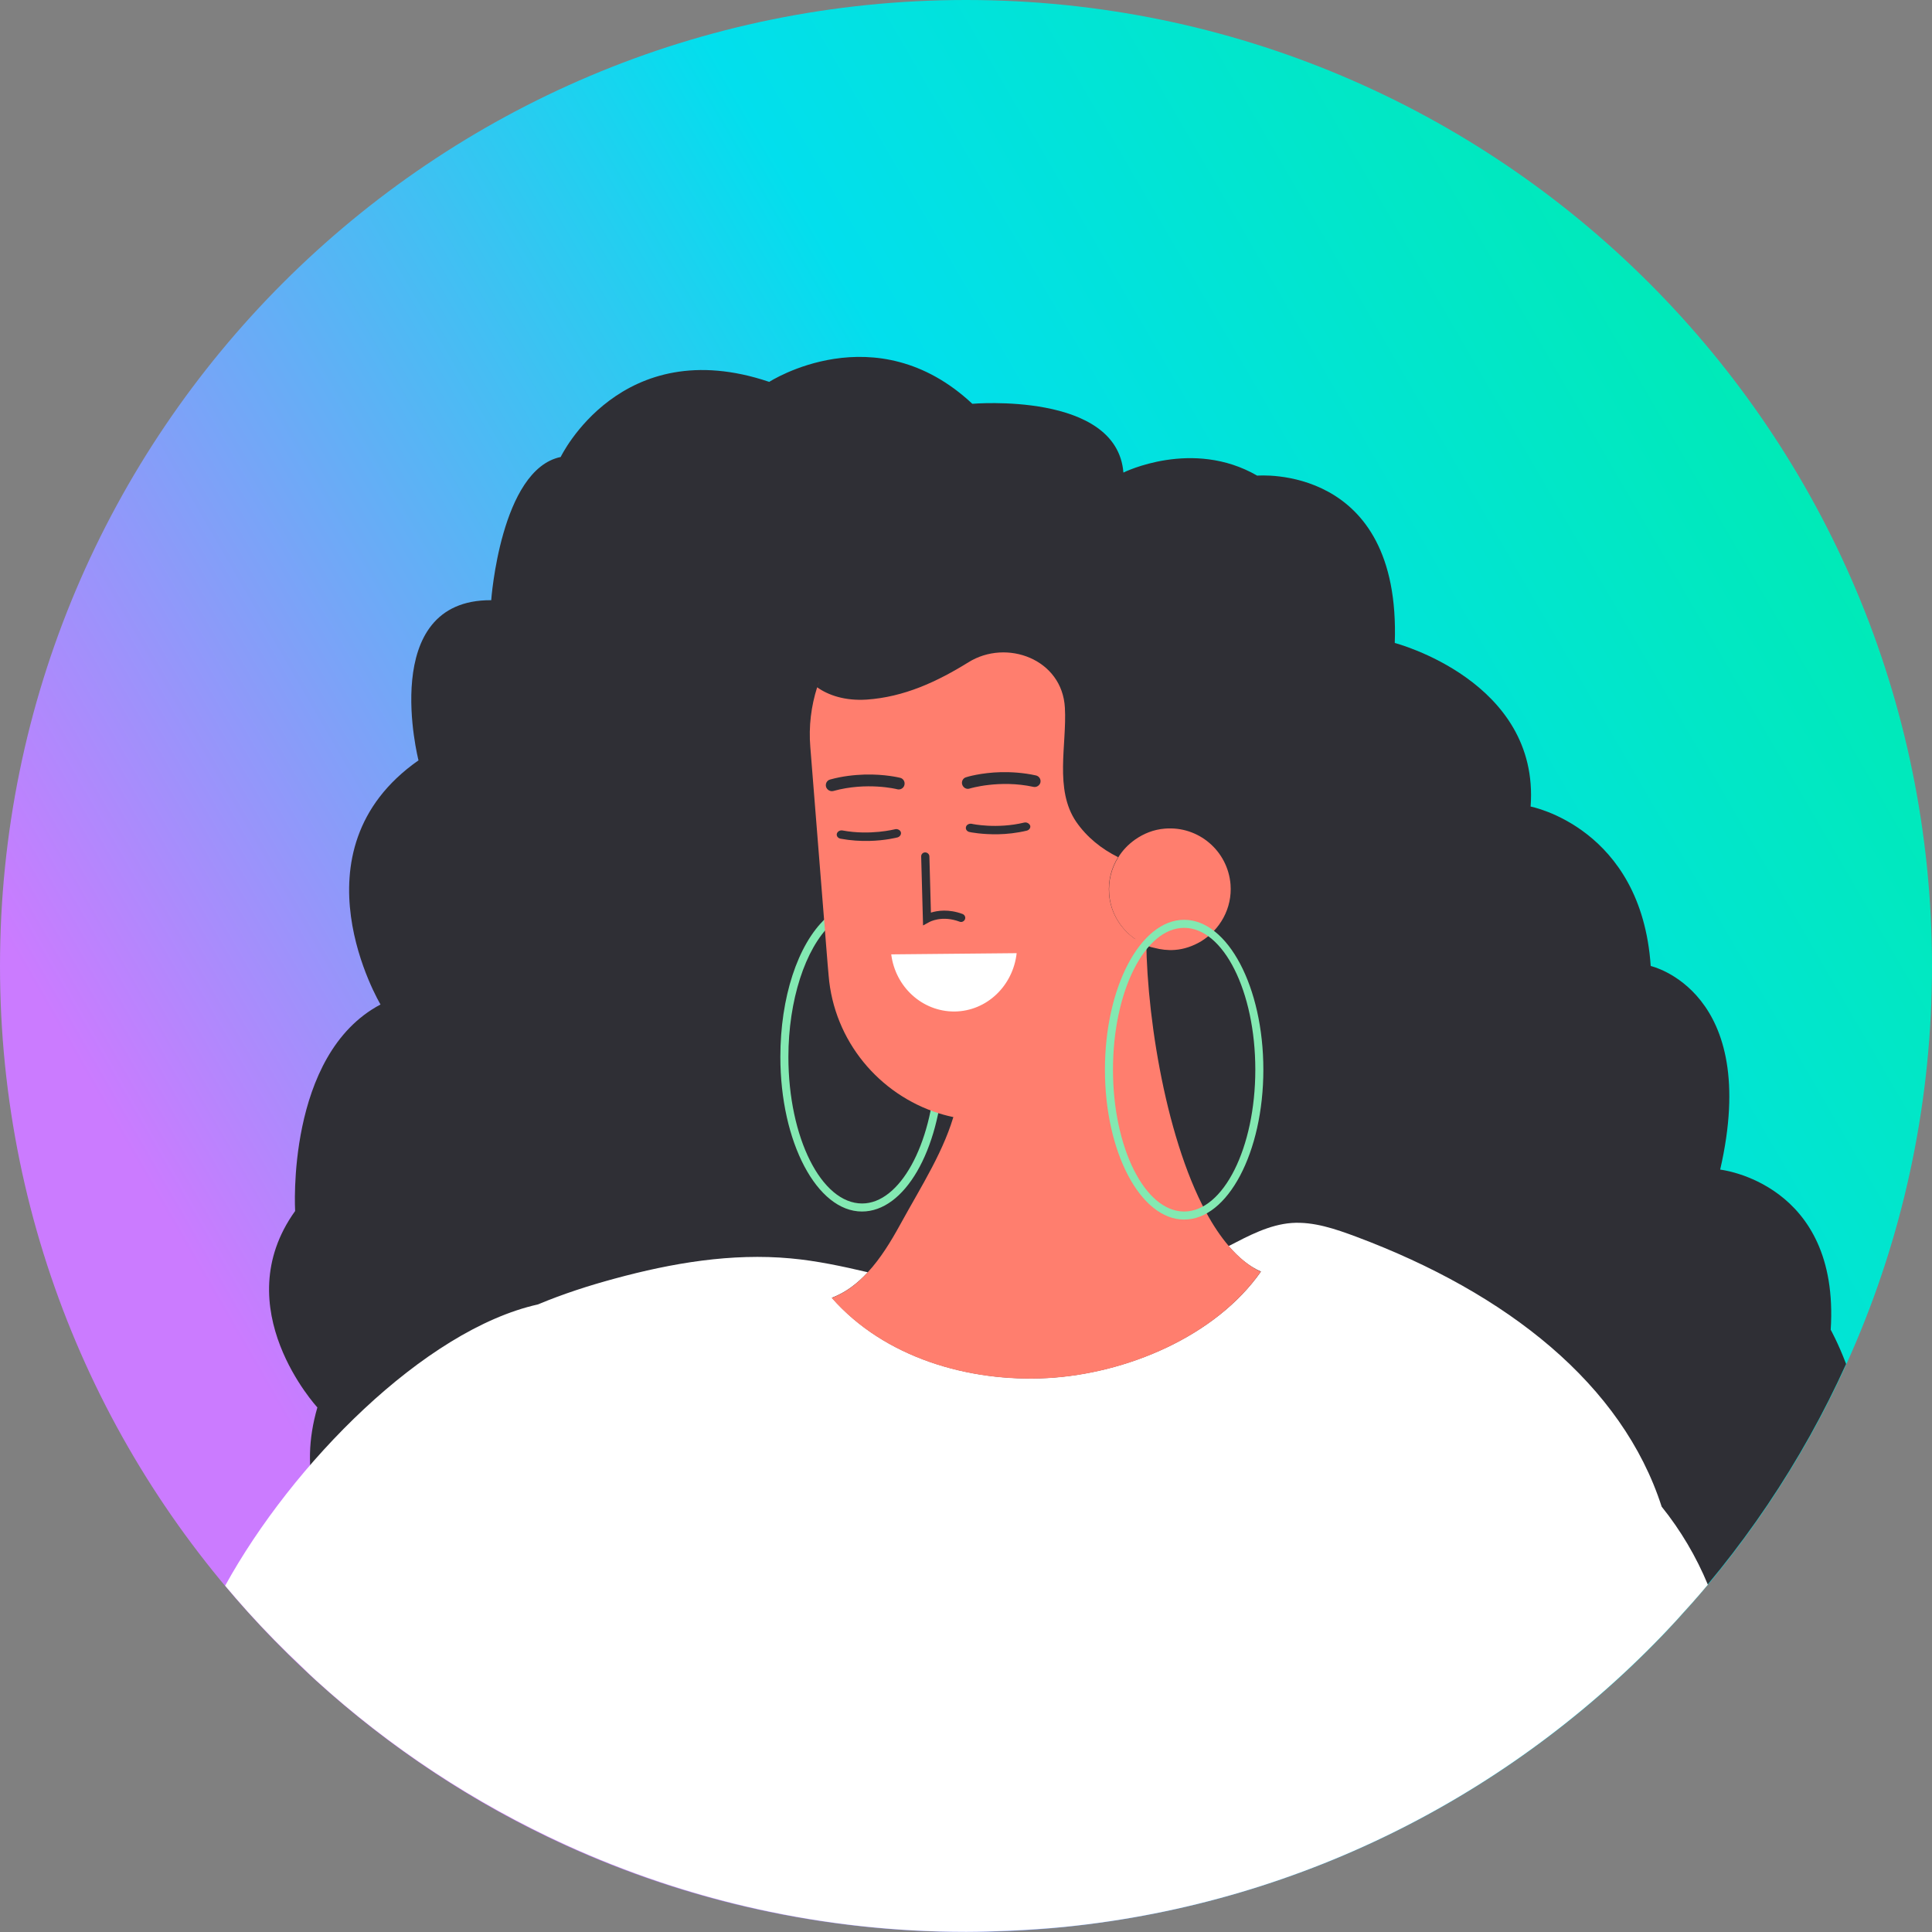
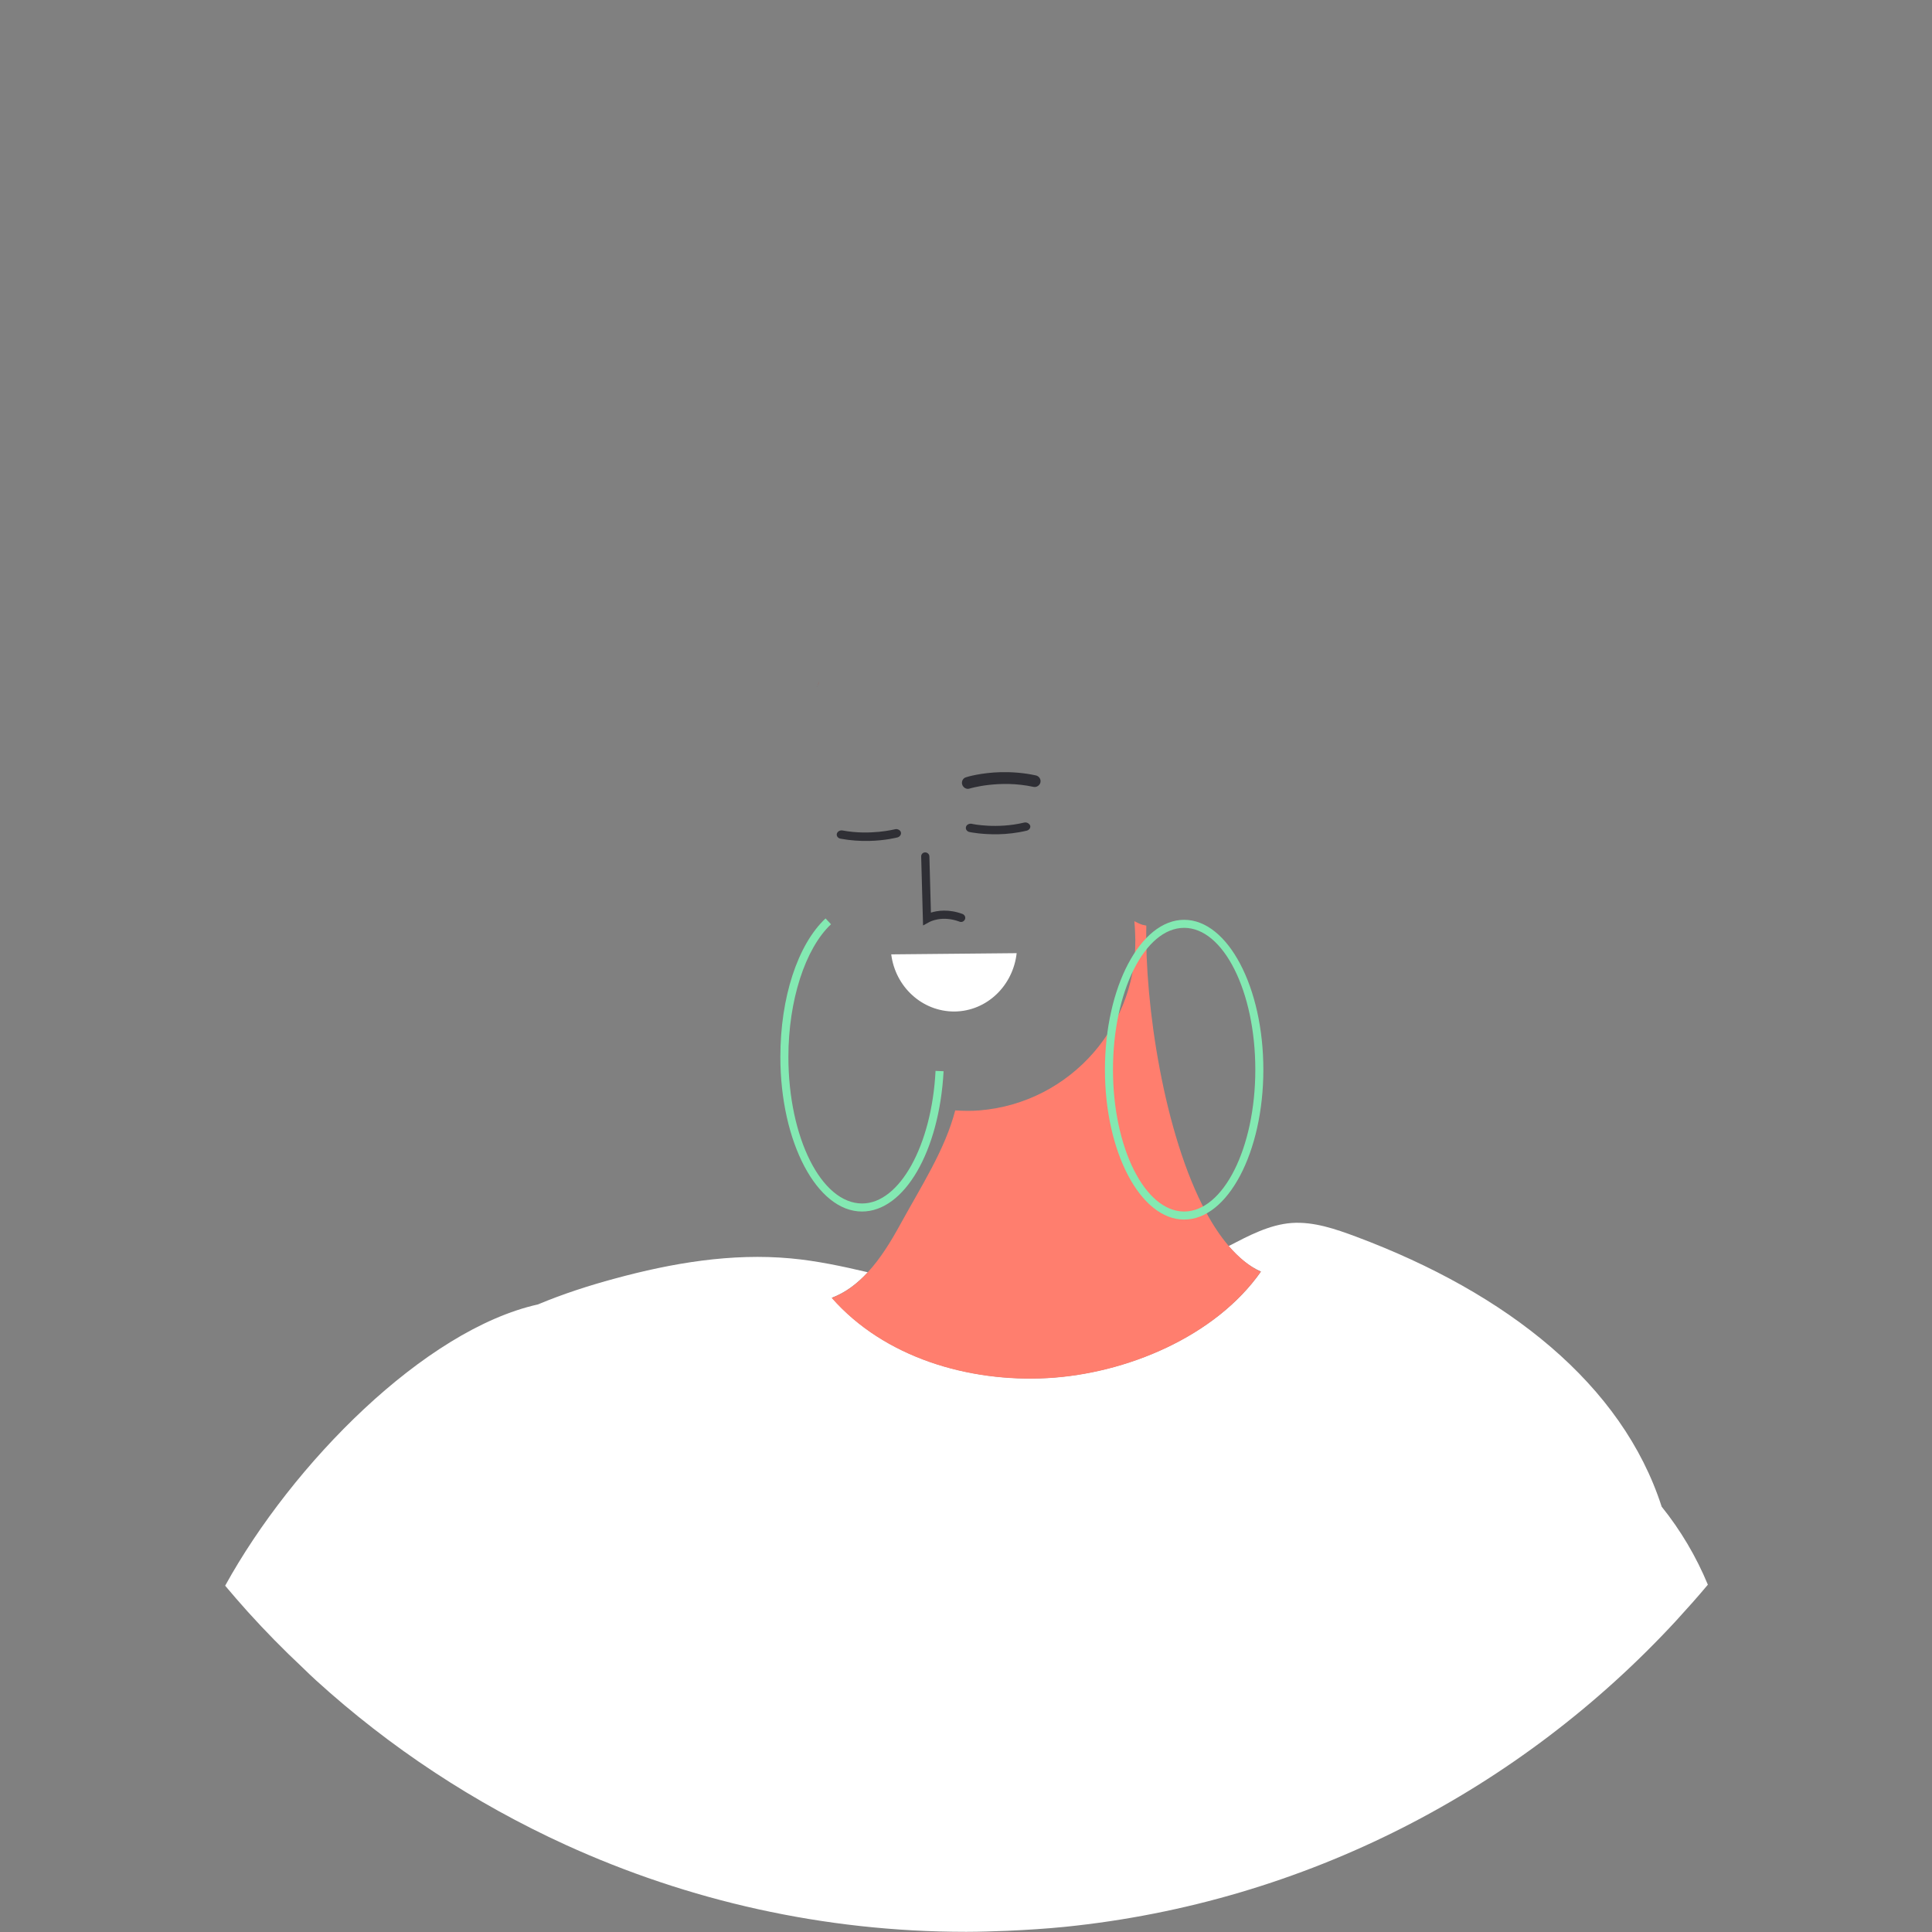
<svg xmlns="http://www.w3.org/2000/svg" width="135" height="135" viewBox="0 0 135 135" fill="none">
  <rect x="0" y="0" width="135" height="135" fill="#808080" stroke="none" />
-   <path d="M67.5 135C104.779 135 135 104.779 135 67.5C135 30.221 104.779 0 67.5 0C30.221 0 0 30.221 0 67.5C0 104.779 30.221 135 67.5 135Z" fill="url(#paint0_linear_188_660)" />
-   <path d="M127.922 92.917C128.58 82.647 120.199 81.727 120.199 81.727C123.069 69.234 115.345 67.5 115.345 67.5C114.688 57.828 106.953 56.358 106.953 56.358C107.61 47.57 97.46 44.928 97.46 44.928C97.903 32.351 87.848 33.236 87.848 33.236C83.317 30.618 78.499 33.021 78.499 33.021C78.045 27.342 67.942 28.215 67.942 28.215C61.164 21.878 53.751 26.684 53.751 26.684C43.374 23.181 39.178 31.933 39.178 31.933C34.981 32.806 34.324 41.939 34.324 41.939C26.374 41.892 29.243 53.13 29.243 53.13C20.193 59.466 26.589 70.19 26.589 70.19C19.965 73.693 20.623 84.62 20.623 84.62C15.757 91.399 22.177 98.345 22.177 98.345C19.523 107.479 27.916 112.082 27.916 112.082C27.916 112.082 92.272 116.122 116.541 113.851C121.658 108.435 125.89 102.183 128.998 95.308C128.437 93.838 127.922 92.917 127.922 92.917Z" fill="#2F2F35" />
  <path d="M60.231 84.656C57.087 84.656 54.528 79.814 54.528 73.848C54.528 69.712 55.736 66.006 57.685 64.176L58.067 64.583C56.262 66.281 55.09 69.915 55.09 73.848C55.09 79.503 57.398 84.094 60.243 84.094C62.861 84.094 65.109 80.029 65.372 74.829L65.934 74.853C65.635 80.448 63.196 84.656 60.231 84.656Z" fill="#83E9B2" />
  <path d="M57.123 47.953C57.159 47.822 57.206 47.702 57.254 47.57C57.218 47.702 57.171 47.822 57.123 47.953Z" fill="#AC4E3E" />
  <path d="M57.111 48.013C57.123 47.989 57.123 47.977 57.135 47.953C57.123 47.977 57.111 47.989 57.111 48.013Z" fill="#332B33" />
  <path d="M116.11 105.279C113.361 96.743 105.339 90.371 94.758 86.413C93.312 85.875 91.793 85.349 90.251 85.457C88.685 85.576 87.262 86.342 85.851 87.071C86.545 87.872 87.286 88.494 88.111 88.852C84.931 93.383 78.714 95.978 73.191 96.288C67.667 96.587 61.773 94.842 58.127 90.681C59.107 90.311 59.92 89.677 60.638 88.9C58.856 88.482 57.075 88.099 55.258 87.932C51.121 87.549 46.961 88.254 42.956 89.343C41.138 89.833 39.333 90.418 37.588 91.148C29.661 92.917 20.42 102.29 15.733 110.802C16.247 111.412 16.773 112.022 17.311 112.62C18.531 113.971 19.81 115.274 21.137 116.517C21.448 116.816 21.759 117.127 22.081 117.414C27.234 122.1 33.116 125.986 39.536 128.915C48.06 132.8 57.529 134.988 67.512 134.988C68.48 134.988 69.437 134.952 70.393 134.916C71.732 134.857 73.071 134.773 74.398 134.641C91.243 132.932 106.247 125.029 117.127 113.241C117.88 112.416 118.621 111.591 119.338 110.731C118.525 108.77 117.438 106.929 116.11 105.279Z" fill="white" />
  <path d="M85.864 87.071C85.29 86.401 84.764 85.612 84.273 84.704C81.32 79.24 79.981 70.106 80.101 64.678C80.017 64.655 79.922 64.643 79.826 64.619C79.635 64.559 79.444 64.463 79.264 64.368L79.3 64.834C79.312 64.918 79.3 65.001 79.312 65.097C79.503 68.301 78.379 71.29 76.407 73.561C74.446 75.809 71.649 77.327 68.445 77.59C67.871 77.638 67.309 77.626 66.747 77.59C66.03 80.34 64.404 82.827 62.897 85.576C62.252 86.748 61.534 87.932 60.626 88.912C59.92 89.677 59.107 90.323 58.115 90.693C61.773 94.854 67.656 96.599 73.179 96.3C78.702 96.002 84.919 93.395 88.099 88.864C87.298 88.494 86.557 87.872 85.864 87.071Z" fill="#FF7E6E" />
-   <path d="M79.922 66.615C79.922 66.531 79.922 66.46 79.91 66.376L79.874 65.934C79.73 65.862 79.587 65.778 79.443 65.695C78.367 65.001 77.602 63.842 77.495 62.467C77.423 61.522 77.662 60.638 78.128 59.896C76.969 59.322 75.941 58.498 75.199 57.422C73.657 55.162 74.554 52.03 74.41 49.459C74.231 46.052 70.333 44.617 67.667 46.279C65.468 47.642 63.172 48.706 60.554 48.885C59.059 48.981 57.888 48.587 57.099 48.025C56.68 49.34 56.501 50.751 56.621 52.197L57.828 67.333L57.9 68.157C58.27 72.748 61.439 76.478 65.599 77.793C66.436 78.056 67.309 78.212 68.205 78.272C68.731 78.308 69.257 78.32 69.784 78.272C72.76 78.033 75.367 76.61 77.208 74.518C79.049 72.402 80.101 69.604 79.922 66.615Z" fill="#FF7E6E" />
-   <path d="M85.984 61.798C85.793 59.454 83.748 57.709 81.404 57.9C80.615 57.96 79.91 58.247 79.3 58.677C78.834 59.012 78.439 59.418 78.14 59.908C77.674 60.65 77.435 61.535 77.507 62.479C77.614 63.854 78.379 65.014 79.456 65.707C79.599 65.791 79.743 65.875 79.886 65.947C80.053 66.03 80.233 66.114 80.412 66.174C80.496 66.198 80.579 66.21 80.663 66.234C81.118 66.353 81.596 66.413 82.086 66.377C82.756 66.329 83.365 66.102 83.903 65.791C85.243 64.978 86.115 63.471 85.984 61.798Z" fill="#FF7E6E" />
  <path d="M62.945 58.139C62.886 57.984 62.694 57.9 62.527 57.948C62.515 57.948 60.805 58.39 58.88 58.031C58.701 57.996 58.522 58.091 58.474 58.259C58.438 58.414 58.545 58.569 58.737 58.605C59.454 58.737 60.124 58.773 60.721 58.761C61.869 58.737 62.682 58.522 62.73 58.51C62.898 58.45 62.993 58.294 62.945 58.139Z" fill="#2F2F35" />
  <path d="M71.553 57.481C69.652 57.936 67.93 57.577 67.906 57.565C67.727 57.529 67.536 57.625 67.5 57.78C67.452 57.936 67.56 58.103 67.751 58.139C67.799 58.151 68.624 58.318 69.772 58.294C70.358 58.282 71.039 58.211 71.745 58.043C71.924 57.995 72.031 57.84 71.984 57.685C71.912 57.529 71.733 57.434 71.553 57.481Z" fill="#2F2F35" />
  <path d="M67.237 54.827C67.309 55.043 67.536 55.174 67.751 55.102C67.775 55.09 69.855 54.469 72.211 54.983C72.426 55.031 72.653 54.887 72.701 54.672C72.749 54.445 72.605 54.23 72.378 54.182C71.505 53.99 70.668 53.943 69.951 53.955C68.54 53.99 67.56 54.289 67.5 54.313C67.285 54.373 67.165 54.612 67.237 54.827Z" fill="#2F2F35" />
-   <path d="M58.235 55.27C60.566 54.624 62.67 55.138 62.694 55.15C62.922 55.21 63.149 55.067 63.197 54.851C63.256 54.624 63.113 54.397 62.898 54.349C62.838 54.337 61.834 54.086 60.423 54.122C59.705 54.146 58.868 54.23 58.008 54.469C57.78 54.529 57.661 54.756 57.721 54.983C57.792 55.198 58.019 55.33 58.235 55.27Z" fill="#2F2F35" />
  <path d="M64.918 64.44C64.954 64.416 65.814 63.938 67.058 64.404C67.201 64.464 67.369 64.38 67.428 64.237C67.488 64.081 67.405 63.926 67.261 63.866C66.293 63.507 65.504 63.627 65.049 63.77L64.942 59.849C64.942 59.693 64.81 59.562 64.643 59.562C64.487 59.562 64.356 59.693 64.368 59.861L64.499 64.667L64.918 64.44Z" fill="#2F2F35" />
  <path d="M82.743 85.218C79.695 85.218 77.208 80.519 77.208 74.745C77.208 68.971 79.695 64.272 82.743 64.272C85.792 64.272 88.278 68.971 88.278 74.745C88.278 80.519 85.792 85.218 82.743 85.218ZM82.743 64.834C79.993 64.834 77.77 69.281 77.77 74.745C77.77 80.209 80.005 84.656 82.743 84.656C85.481 84.656 87.716 80.209 87.716 74.745C87.716 69.281 85.493 64.834 82.743 64.834Z" fill="#83E9B2" />
  <path d="M62.276 66.687C62.562 68.959 64.44 70.692 66.699 70.68C68.959 70.657 70.788 68.875 71.04 66.603L62.276 66.687Z" fill="white" />
  <defs>
    <linearGradient id="paint0_linear_188_660" x1="124.321" y1="20.039" x2="11.74" y2="85.198" gradientUnits="userSpaceOnUse">
      <stop stop-color="#00EBB2" />
      <stop offset="0.432" stop-color="#02DFED" />
      <stop offset="1" stop-color="#CB7BFF" />
    </linearGradient>
  </defs>
</svg>